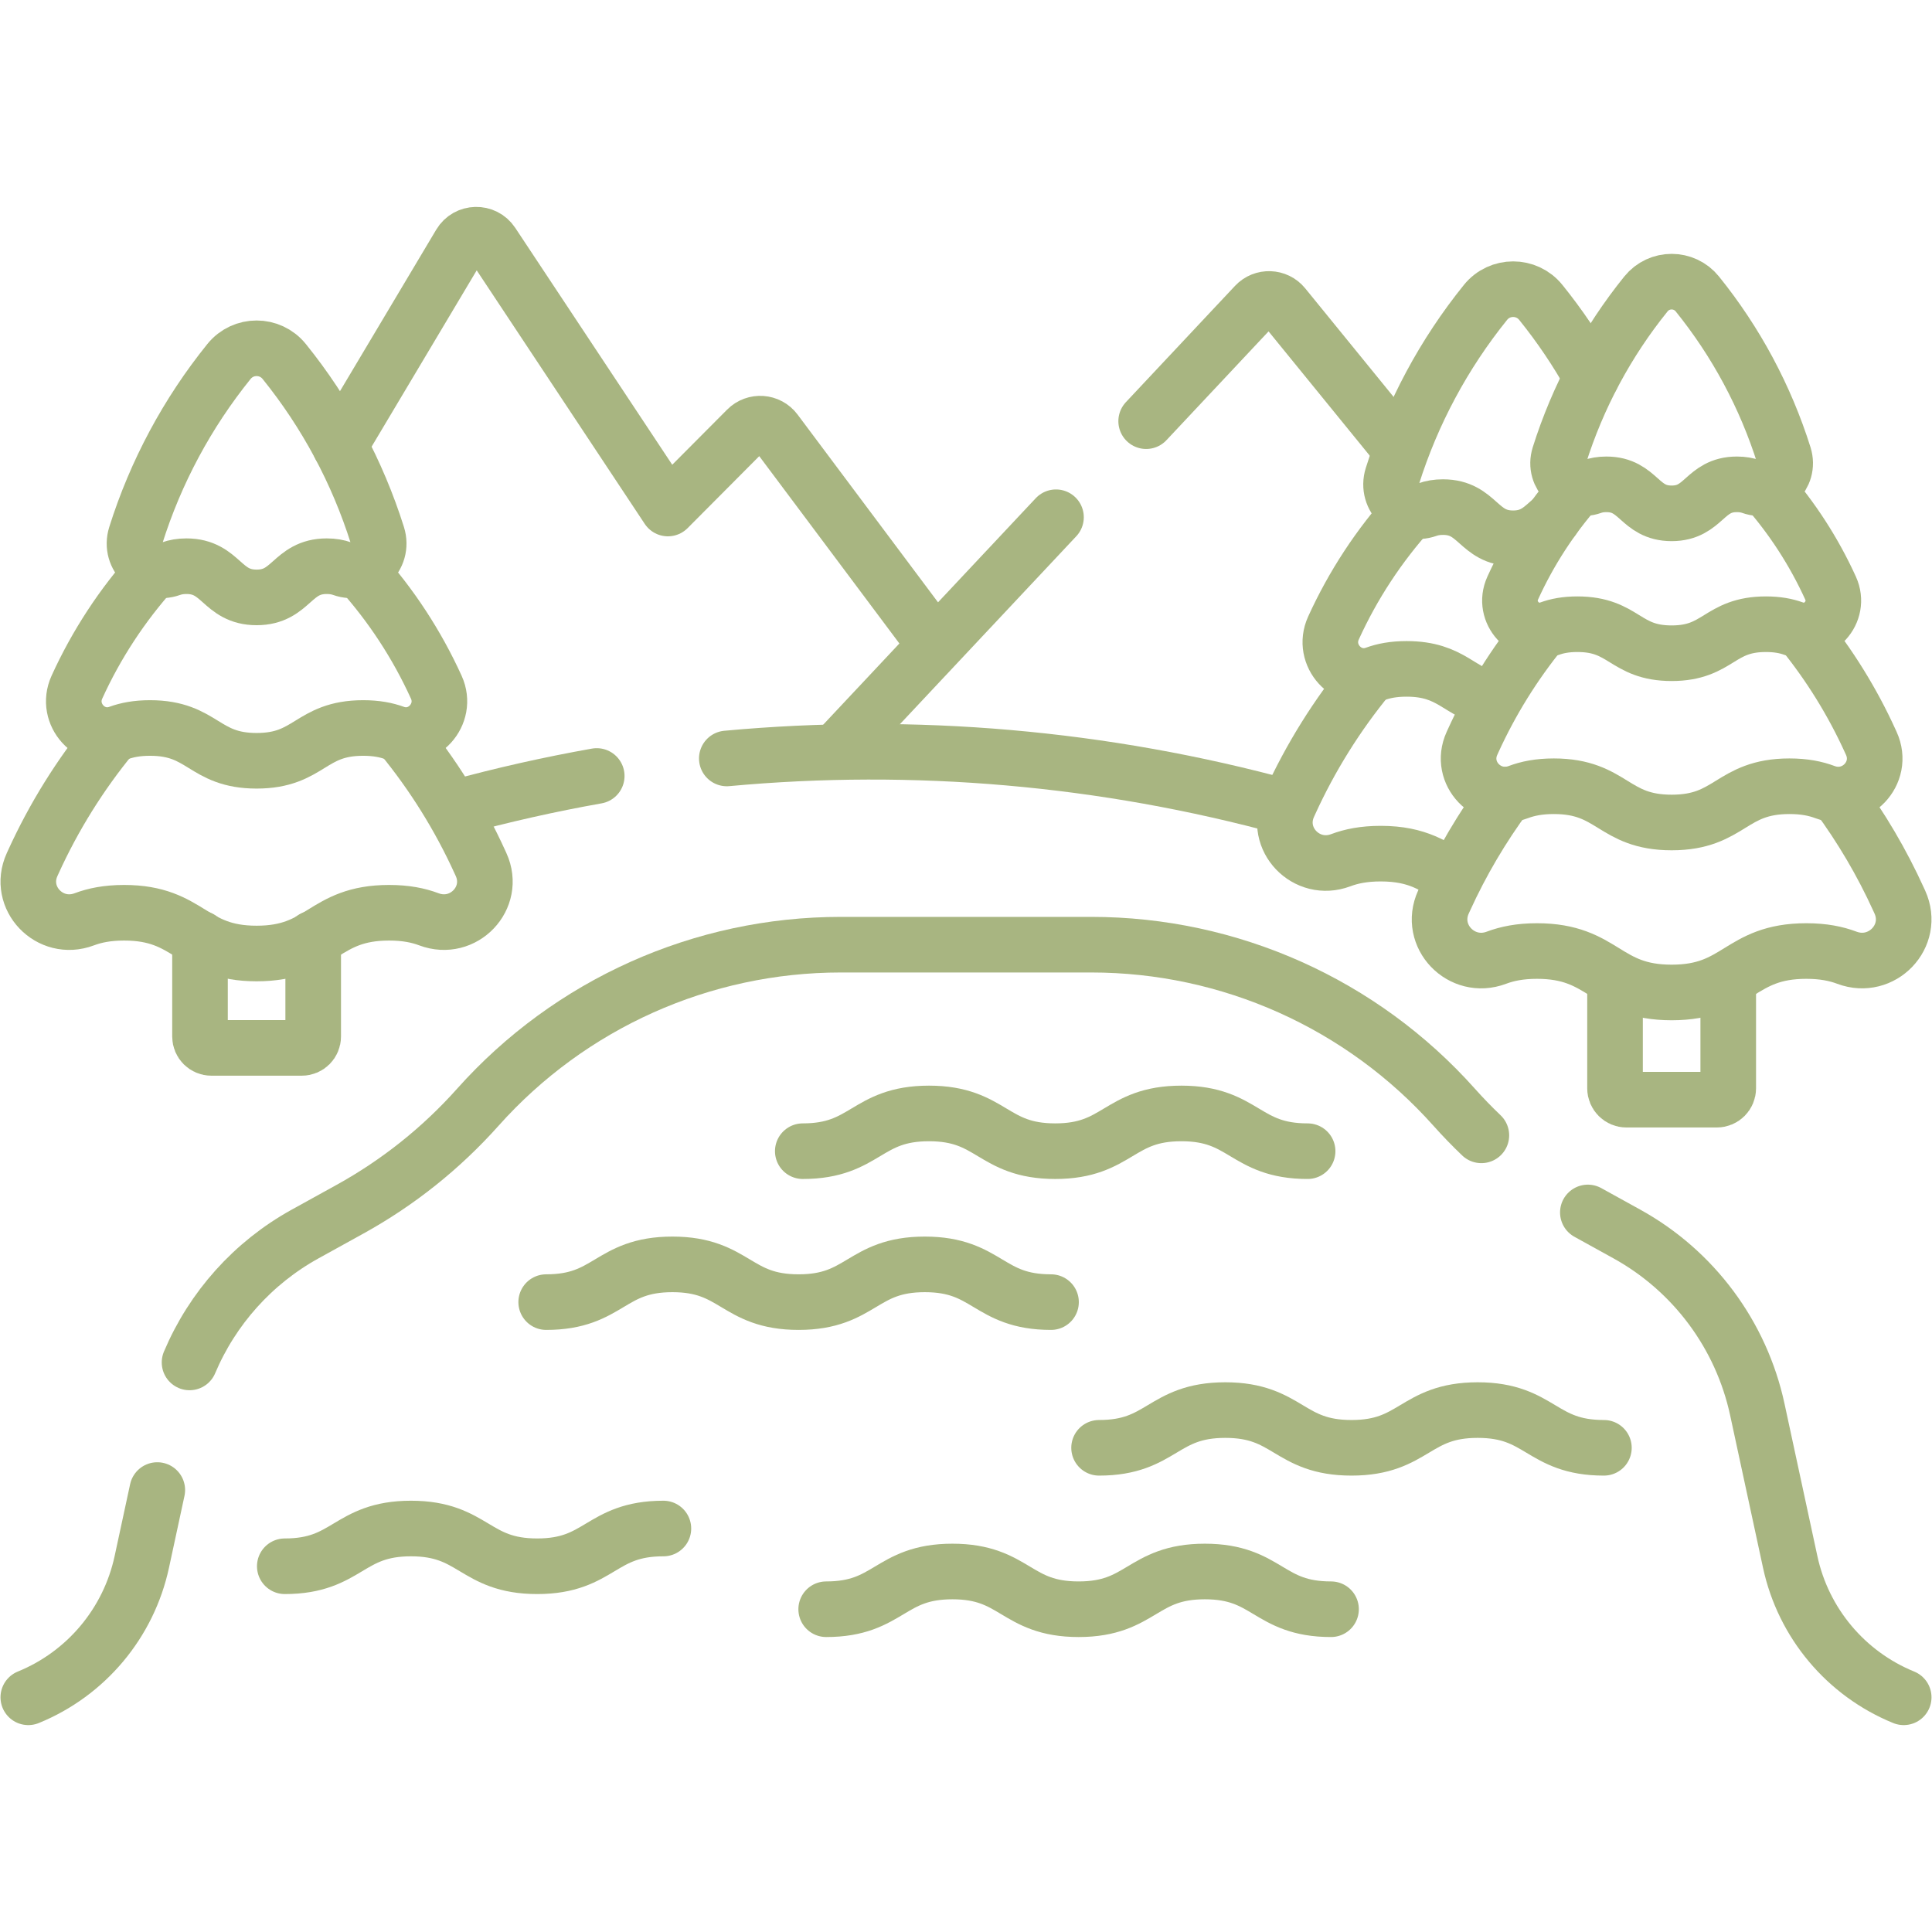
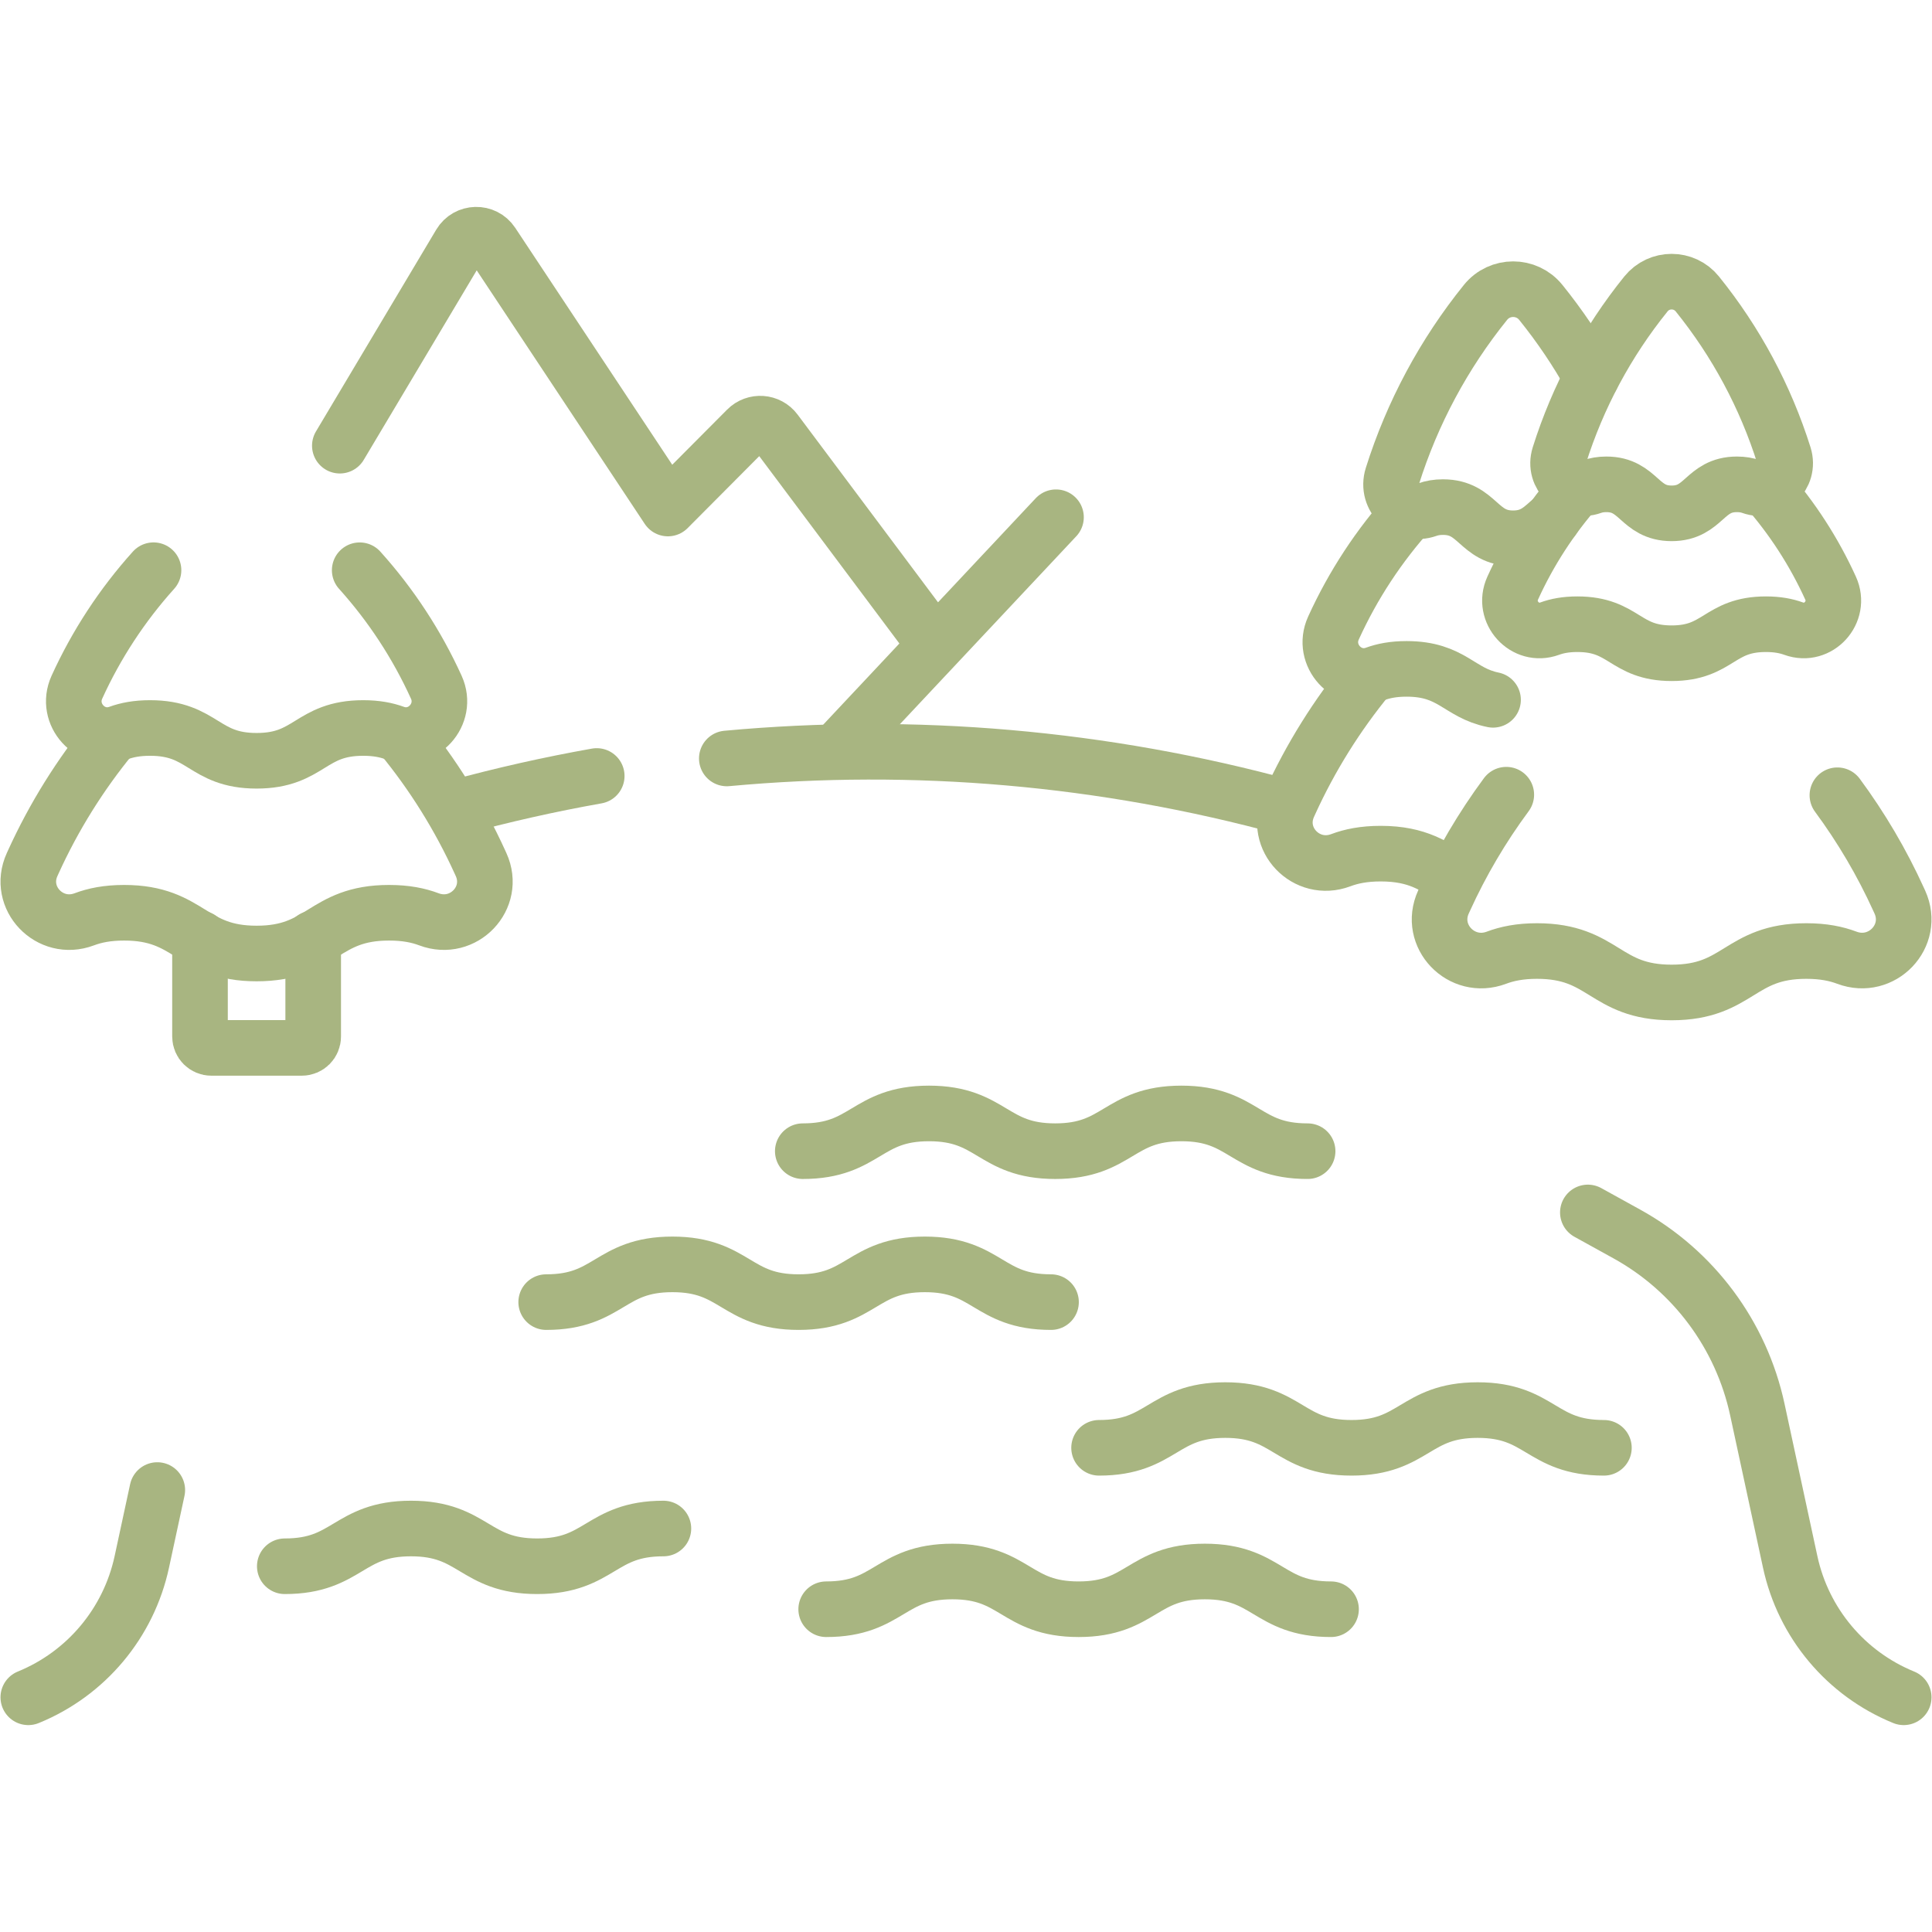
<svg xmlns="http://www.w3.org/2000/svg" width="139" height="139" viewBox="0 0 139 139" fill="none">
  <path d="M52.291 54.568C65.769 53.321 79.416 54.498 92.575 58.098" stroke="#A8B581" stroke-width="4" stroke-miterlimit="10" stroke-linecap="round" stroke-linejoin="round" />
  <path d="M32.851 58.098C36.184 57.186 39.548 56.43 42.933 55.829" stroke="#A8B581" stroke-width="4" stroke-miterlimit="10" stroke-linecap="round" stroke-linejoin="round" />
-   <path d="M124.34 70.429V78.302C124.34 78.752 123.975 79.117 123.525 79.117H117.01C116.56 79.117 116.195 78.752 116.195 78.302V70.429" stroke="#A8B581" stroke-width="4" stroke-miterlimit="10" stroke-linecap="round" stroke-linejoin="round" />
  <path d="M22.533 67.518V74.576C22.533 75.026 22.169 75.391 21.719 75.391H15.203C14.753 75.391 14.389 75.026 14.389 74.576V67.518" stroke="#A8B581" stroke-width="4" stroke-miterlimit="10" stroke-linecap="round" stroke-linejoin="round" />
  <path d="M98.469 48.677C96.195 51.439 94.286 54.495 92.796 57.769L92.714 57.95C91.621 60.353 93.993 62.82 96.464 61.889C97.217 61.606 98.122 61.416 99.335 61.416C102.056 61.416 103.223 62.371 104.611 63.191" stroke="#A8B581" stroke-width="4" stroke-miterlimit="10" stroke-linecap="round" stroke-linejoin="round" />
  <path d="M101.481 36.735C99.216 39.246 97.343 42.096 95.936 45.189L95.936 45.19C95.052 47.133 96.937 49.214 98.943 48.484C99.537 48.267 100.25 48.123 101.197 48.123C104.477 48.123 104.951 49.849 107.419 50.349" stroke="#A8B581" stroke-width="4" stroke-miterlimit="10" stroke-linecap="round" stroke-linejoin="round" />
  <path d="M114.493 27.148C113.438 25.254 112.221 23.449 110.853 21.755C109.83 20.489 107.9 20.489 106.877 21.755C103.881 25.468 101.607 29.709 100.174 34.259C99.688 35.802 101.182 37.206 102.705 36.662C103.018 36.551 103.379 36.484 103.817 36.484C106.341 36.484 106.341 38.728 108.866 38.728C110.353 38.728 110.977 37.943 111.744 37.303" stroke="#A8B581" stroke-width="4" stroke-miterlimit="10" stroke-linecap="round" stroke-linejoin="round" />
  <path d="M8.049 52.949C5.782 55.706 3.878 58.755 2.392 62.022L2.31 62.203C1.217 64.606 3.589 67.073 6.06 66.142C6.813 65.859 7.717 65.669 8.931 65.669C13.697 65.669 13.697 68.601 18.463 68.601C23.228 68.601 23.228 65.669 27.993 65.669C29.206 65.669 30.11 65.859 30.862 66.142C33.333 67.072 35.706 64.605 34.612 62.202L34.53 62.022C33.043 58.753 31.138 55.703 28.87 52.945" stroke="#A8B581" stroke-width="4" stroke-miterlimit="10" stroke-linecap="round" stroke-linejoin="round" />
  <path d="M11.045 41.024C8.794 43.526 6.933 46.363 5.532 49.442L5.532 49.443C4.648 51.386 6.533 53.467 8.539 52.736C9.134 52.52 9.847 52.376 10.793 52.376C14.628 52.376 14.628 54.735 18.462 54.735C22.297 54.735 22.297 52.376 26.131 52.376C27.076 52.376 27.789 52.52 28.383 52.736C30.389 53.466 32.274 51.385 31.39 49.442C29.99 46.364 28.13 43.527 25.879 41.026" stroke="#A8B581" stroke-width="4" stroke-miterlimit="10" stroke-linecap="round" stroke-linejoin="round" />
-   <path d="M9.77 38.513C9.284 40.055 10.778 41.459 12.301 40.915C12.613 40.804 12.975 40.736 13.412 40.736C15.937 40.736 15.937 42.981 18.462 42.981C20.986 42.981 20.986 40.736 23.511 40.736C23.948 40.736 24.309 40.804 24.621 40.915C26.145 41.458 27.638 40.055 27.153 38.512C25.719 33.962 23.446 29.72 20.449 26.008C19.426 24.741 17.496 24.741 16.474 26.008C13.477 29.72 11.203 33.962 9.77 38.512L9.77 38.513Z" stroke="#A8B581" stroke-width="4" stroke-miterlimit="10" stroke-linecap="round" stroke-linejoin="round" />
  <path d="M108.372 57.175C106.637 59.52 105.148 62.046 103.933 64.717L103.849 64.9C102.738 67.343 105.15 69.85 107.661 68.905C108.427 68.617 109.346 68.423 110.58 68.423C115.425 68.423 115.425 71.404 120.269 71.404C125.113 71.404 125.113 68.423 129.957 68.423C131.19 68.423 132.109 68.616 132.874 68.904C135.385 69.849 137.797 67.342 136.686 64.899L136.602 64.716C135.395 62.061 133.915 59.548 132.193 57.215" stroke="#A8B581" stroke-width="4" stroke-miterlimit="10" stroke-linecap="round" stroke-linejoin="round" />
-   <path d="M110.91 45.372C108.936 47.793 107.276 50.464 105.975 53.323L105.902 53.484C104.93 55.621 107.04 57.816 109.237 56.988C109.907 56.736 110.712 56.567 111.791 56.567C116.03 56.567 116.03 59.175 120.27 59.175C124.508 59.175 124.508 56.567 128.746 56.567C129.825 56.567 130.629 56.736 131.298 56.988C133.496 57.815 135.606 55.621 134.634 53.483L134.561 53.323C133.271 50.487 131.627 47.837 129.675 45.432" stroke="#A8B581" stroke-width="4" stroke-miterlimit="10" stroke-linecap="round" stroke-linejoin="round" />
  <path d="M113.502 35.101C111.603 37.257 110.028 39.686 108.832 42.315L108.832 42.315C108.05 44.034 109.718 45.875 111.492 45.229C112.018 45.037 112.648 44.91 113.486 44.91C116.877 44.91 116.877 46.997 120.269 46.997C123.66 46.997 123.66 44.91 127.051 44.91C127.888 44.91 128.518 45.037 129.044 45.228C130.818 45.874 132.486 44.034 131.704 42.315C130.512 39.695 128.943 37.273 127.053 35.123" stroke="#A8B581" stroke-width="4" stroke-miterlimit="10" stroke-linecap="round" stroke-linejoin="round" />
  <path d="M112.184 32.777C111.733 34.212 113.122 35.517 114.539 35.012C114.829 34.908 115.165 34.846 115.572 34.846C117.92 34.846 117.92 36.933 120.268 36.933C122.616 36.933 122.616 34.846 124.964 34.846C125.37 34.846 125.706 34.908 125.996 35.011C127.413 35.517 128.802 34.212 128.351 32.777C127.018 28.545 124.903 24.601 122.116 21.148C121.165 19.97 119.37 19.97 118.419 21.148C115.632 24.601 113.517 28.545 112.184 32.777Z" stroke="#A8B581" stroke-width="4" stroke-miterlimit="10" stroke-linecap="round" stroke-linejoin="round" />
  <path d="M24.45 32.065L33.102 17.549C33.614 16.69 34.847 16.66 35.4 17.494L48.053 36.586L53.732 30.88C54.316 30.293 55.285 30.361 55.781 31.024L67.254 46.362" stroke="#A8B581" stroke-width="4" stroke-miterlimit="10" stroke-linecap="round" stroke-linejoin="round" />
-   <path d="M82.462 30.302L90.312 21.937C90.875 21.338 91.836 21.372 92.355 22.009L100.721 32.284" stroke="#A8B581" stroke-width="4" stroke-miterlimit="10" stroke-linecap="round" stroke-linejoin="round" />
  <path d="M60.259 53.959L75.975 37.214" stroke="#A8B581" stroke-width="4" stroke-miterlimit="10" stroke-linecap="round" stroke-linejoin="round" />
  <path d="M115.395 104.164C110.855 104.164 110.855 101.45 106.315 101.45C101.775 101.45 101.775 104.164 97.236 104.164C92.695 104.164 92.695 101.45 88.155 101.45C83.614 101.45 83.614 104.164 79.074 104.164" stroke="#A8B581" stroke-width="4" stroke-miterlimit="10" stroke-linecap="round" stroke-linejoin="round" />
  <path d="M95.763 115.778C91.222 115.778 91.222 113.063 86.683 113.063C82.143 113.063 82.143 115.778 77.603 115.778C73.063 115.778 73.063 113.063 68.522 113.063C63.982 113.063 63.982 115.778 59.441 115.778" stroke="#A8B581" stroke-width="4" stroke-miterlimit="10" stroke-linecap="round" stroke-linejoin="round" />
  <path d="M75.617 93.682C71.077 93.682 71.077 90.967 66.537 90.967C61.997 90.967 61.997 93.682 57.458 93.682C52.917 93.682 52.917 90.967 48.377 90.967C43.836 90.967 43.837 93.682 39.296 93.682" stroke="#A8B581" stroke-width="4" stroke-miterlimit="10" stroke-linecap="round" stroke-linejoin="round" />
  <path d="M94.078 82.823C89.538 82.823 89.538 80.108 84.998 80.108C80.458 80.108 80.458 82.823 75.919 82.823C71.378 82.823 71.378 80.108 66.838 80.108C62.297 80.108 62.297 82.823 57.757 82.823" stroke="#A8B581" stroke-width="4" stroke-miterlimit="10" stroke-linecap="round" stroke-linejoin="round" />
  <path d="M20.489 112.686C25.029 112.686 25.029 109.971 29.569 109.971C34.108 109.971 34.108 112.686 38.648 112.686C43.188 112.686 43.188 109.971 47.729 109.971" stroke="#A8B581" stroke-width="4" stroke-miterlimit="10" stroke-linecap="round" stroke-linejoin="round" />
  <path d="M11.317 107.203L10.202 112.376C9.254 116.771 6.199 120.415 2.036 122.114" stroke="#A8B581" stroke-width="4" stroke-miterlimit="10" stroke-linecap="round" stroke-linejoin="round" />
-   <path d="M106.579 81.684C105.901 81.037 105.248 80.362 104.623 79.662C97.984 72.221 88.486 67.966 78.513 67.966H60.487C50.515 67.966 41.016 72.221 34.377 79.662C31.749 82.608 28.641 85.088 25.185 86.996L21.956 88.78C18.195 90.857 15.282 94.127 13.637 98.022" stroke="#A8B581" stroke-width="4" stroke-miterlimit="10" stroke-linecap="round" stroke-linejoin="round" />
  <path d="M136.964 122.114C132.801 120.415 129.746 116.771 128.798 112.376L126.433 101.409C125.276 96.041 121.852 91.435 117.044 88.78L114.24 87.231" stroke="#A8B581" stroke-width="4" stroke-miterlimit="10" stroke-linecap="round" stroke-linejoin="round" />
</svg>